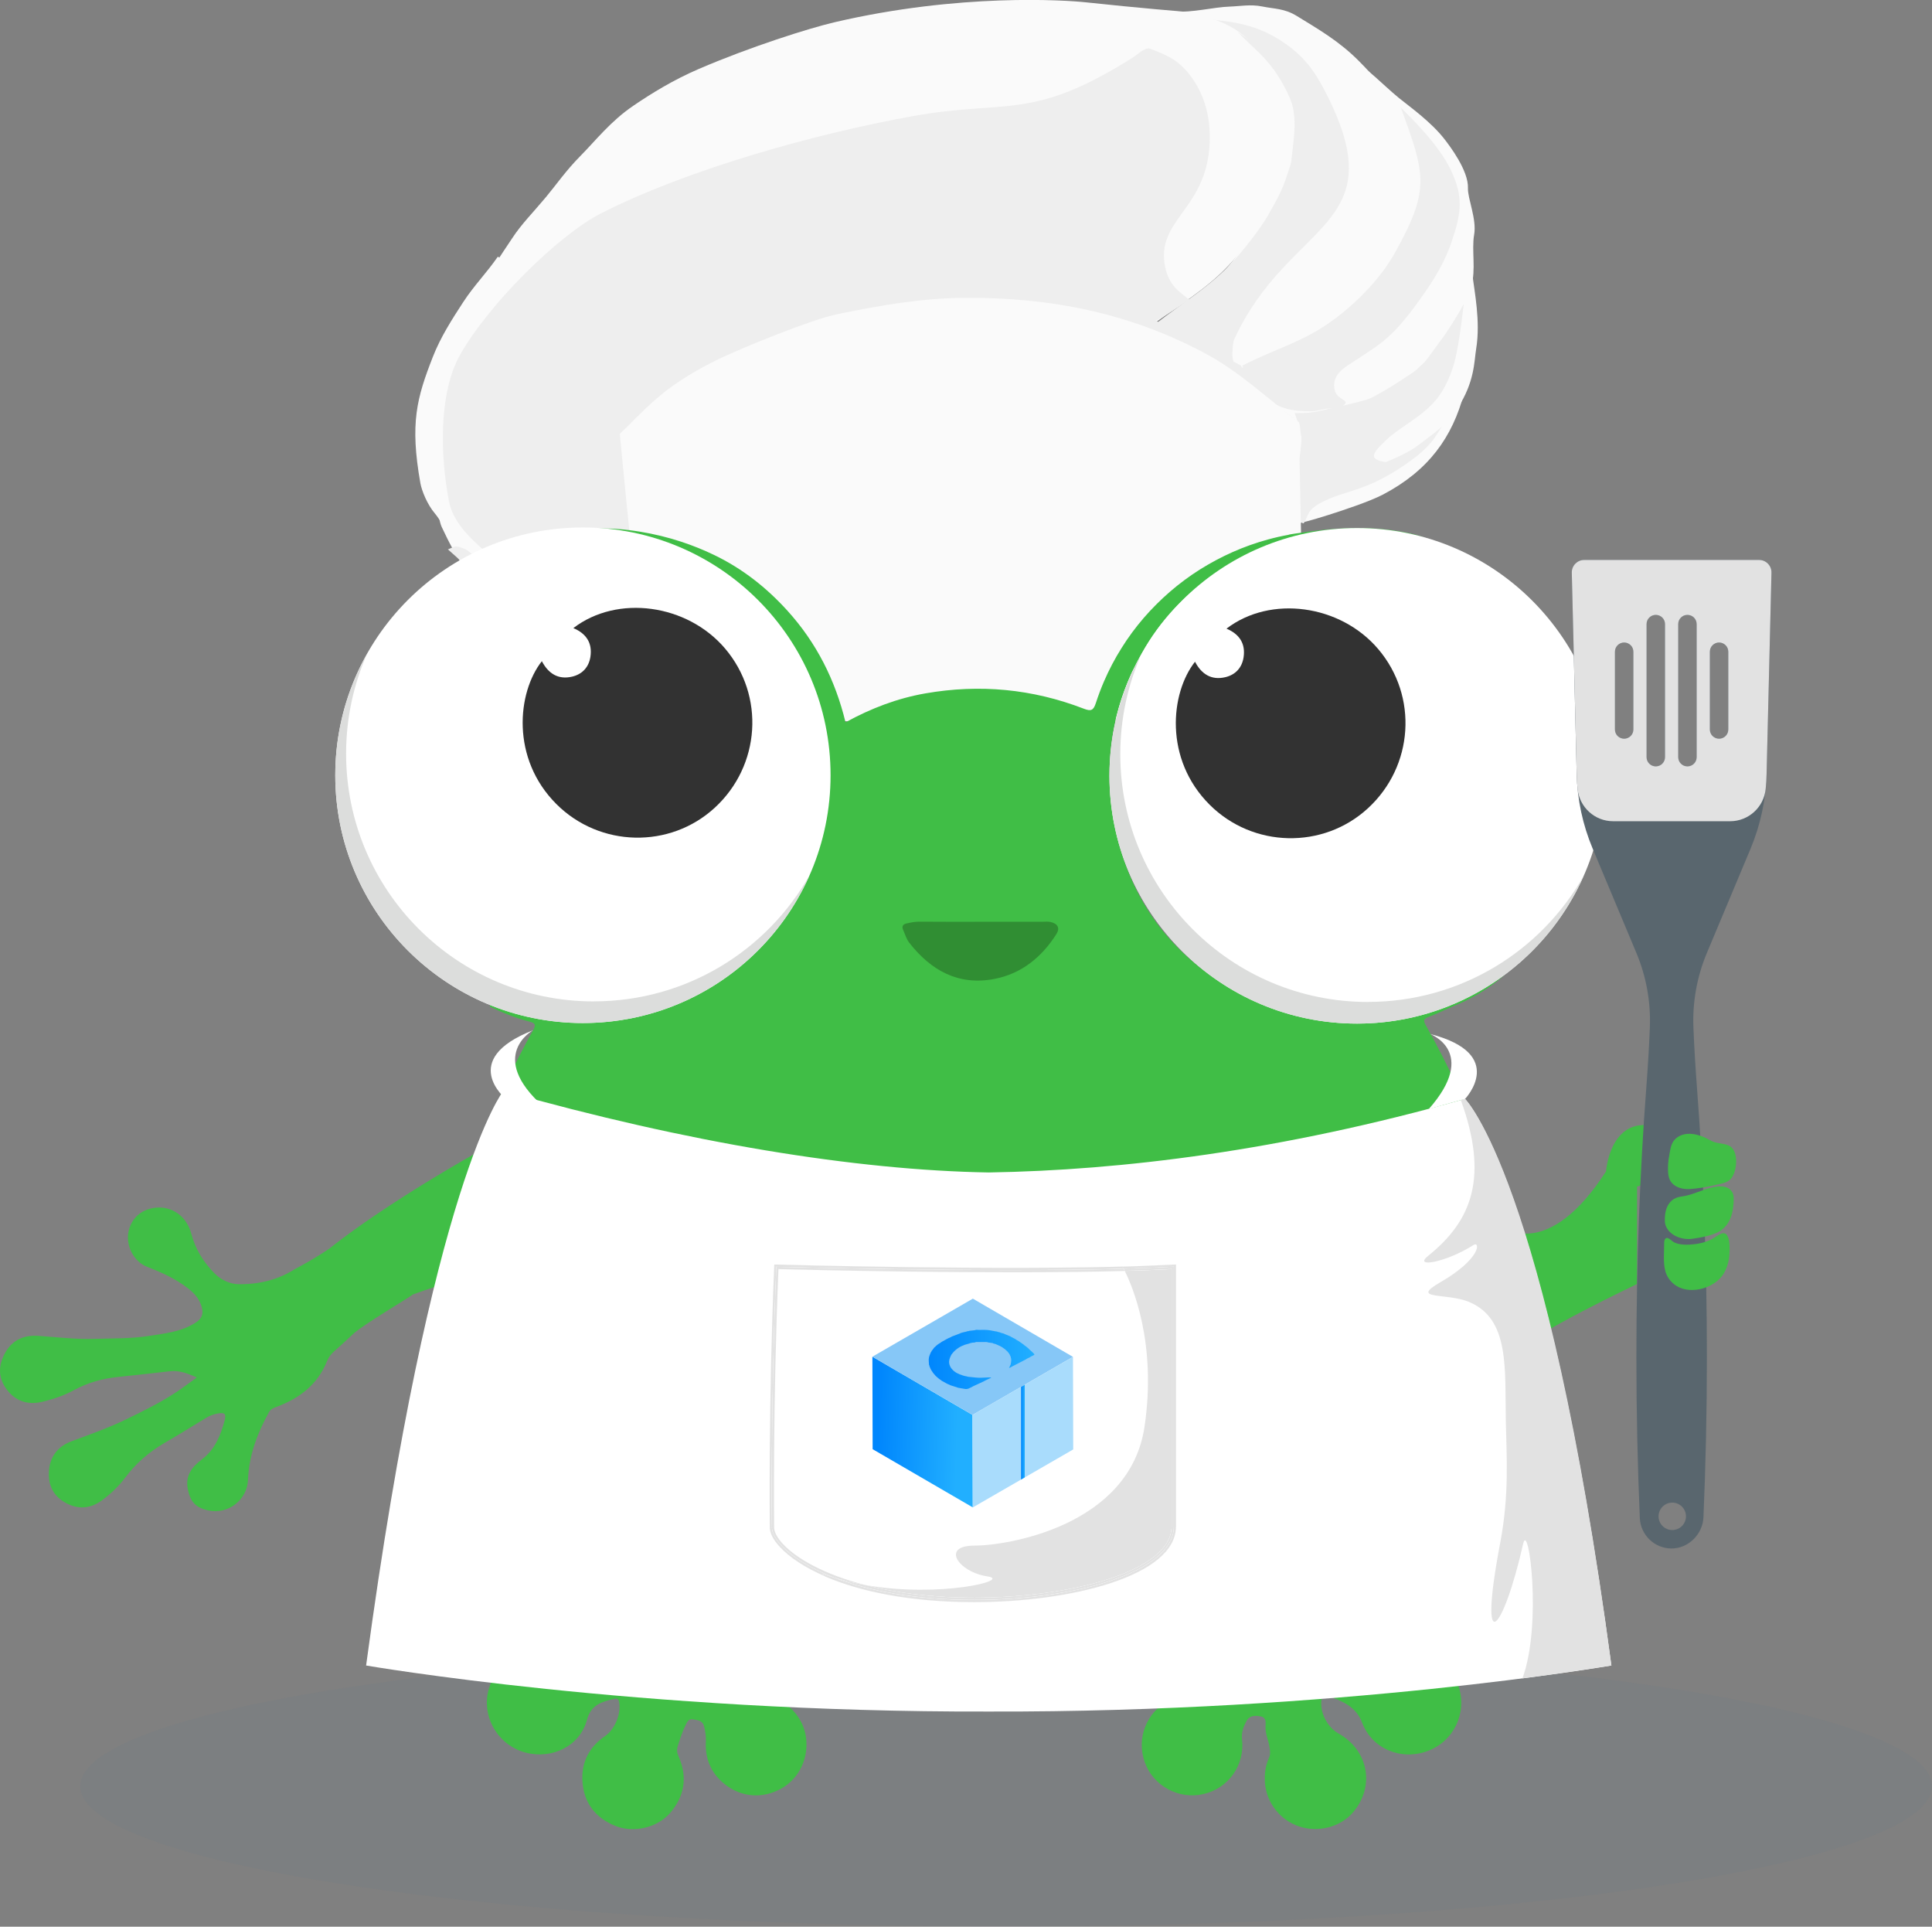
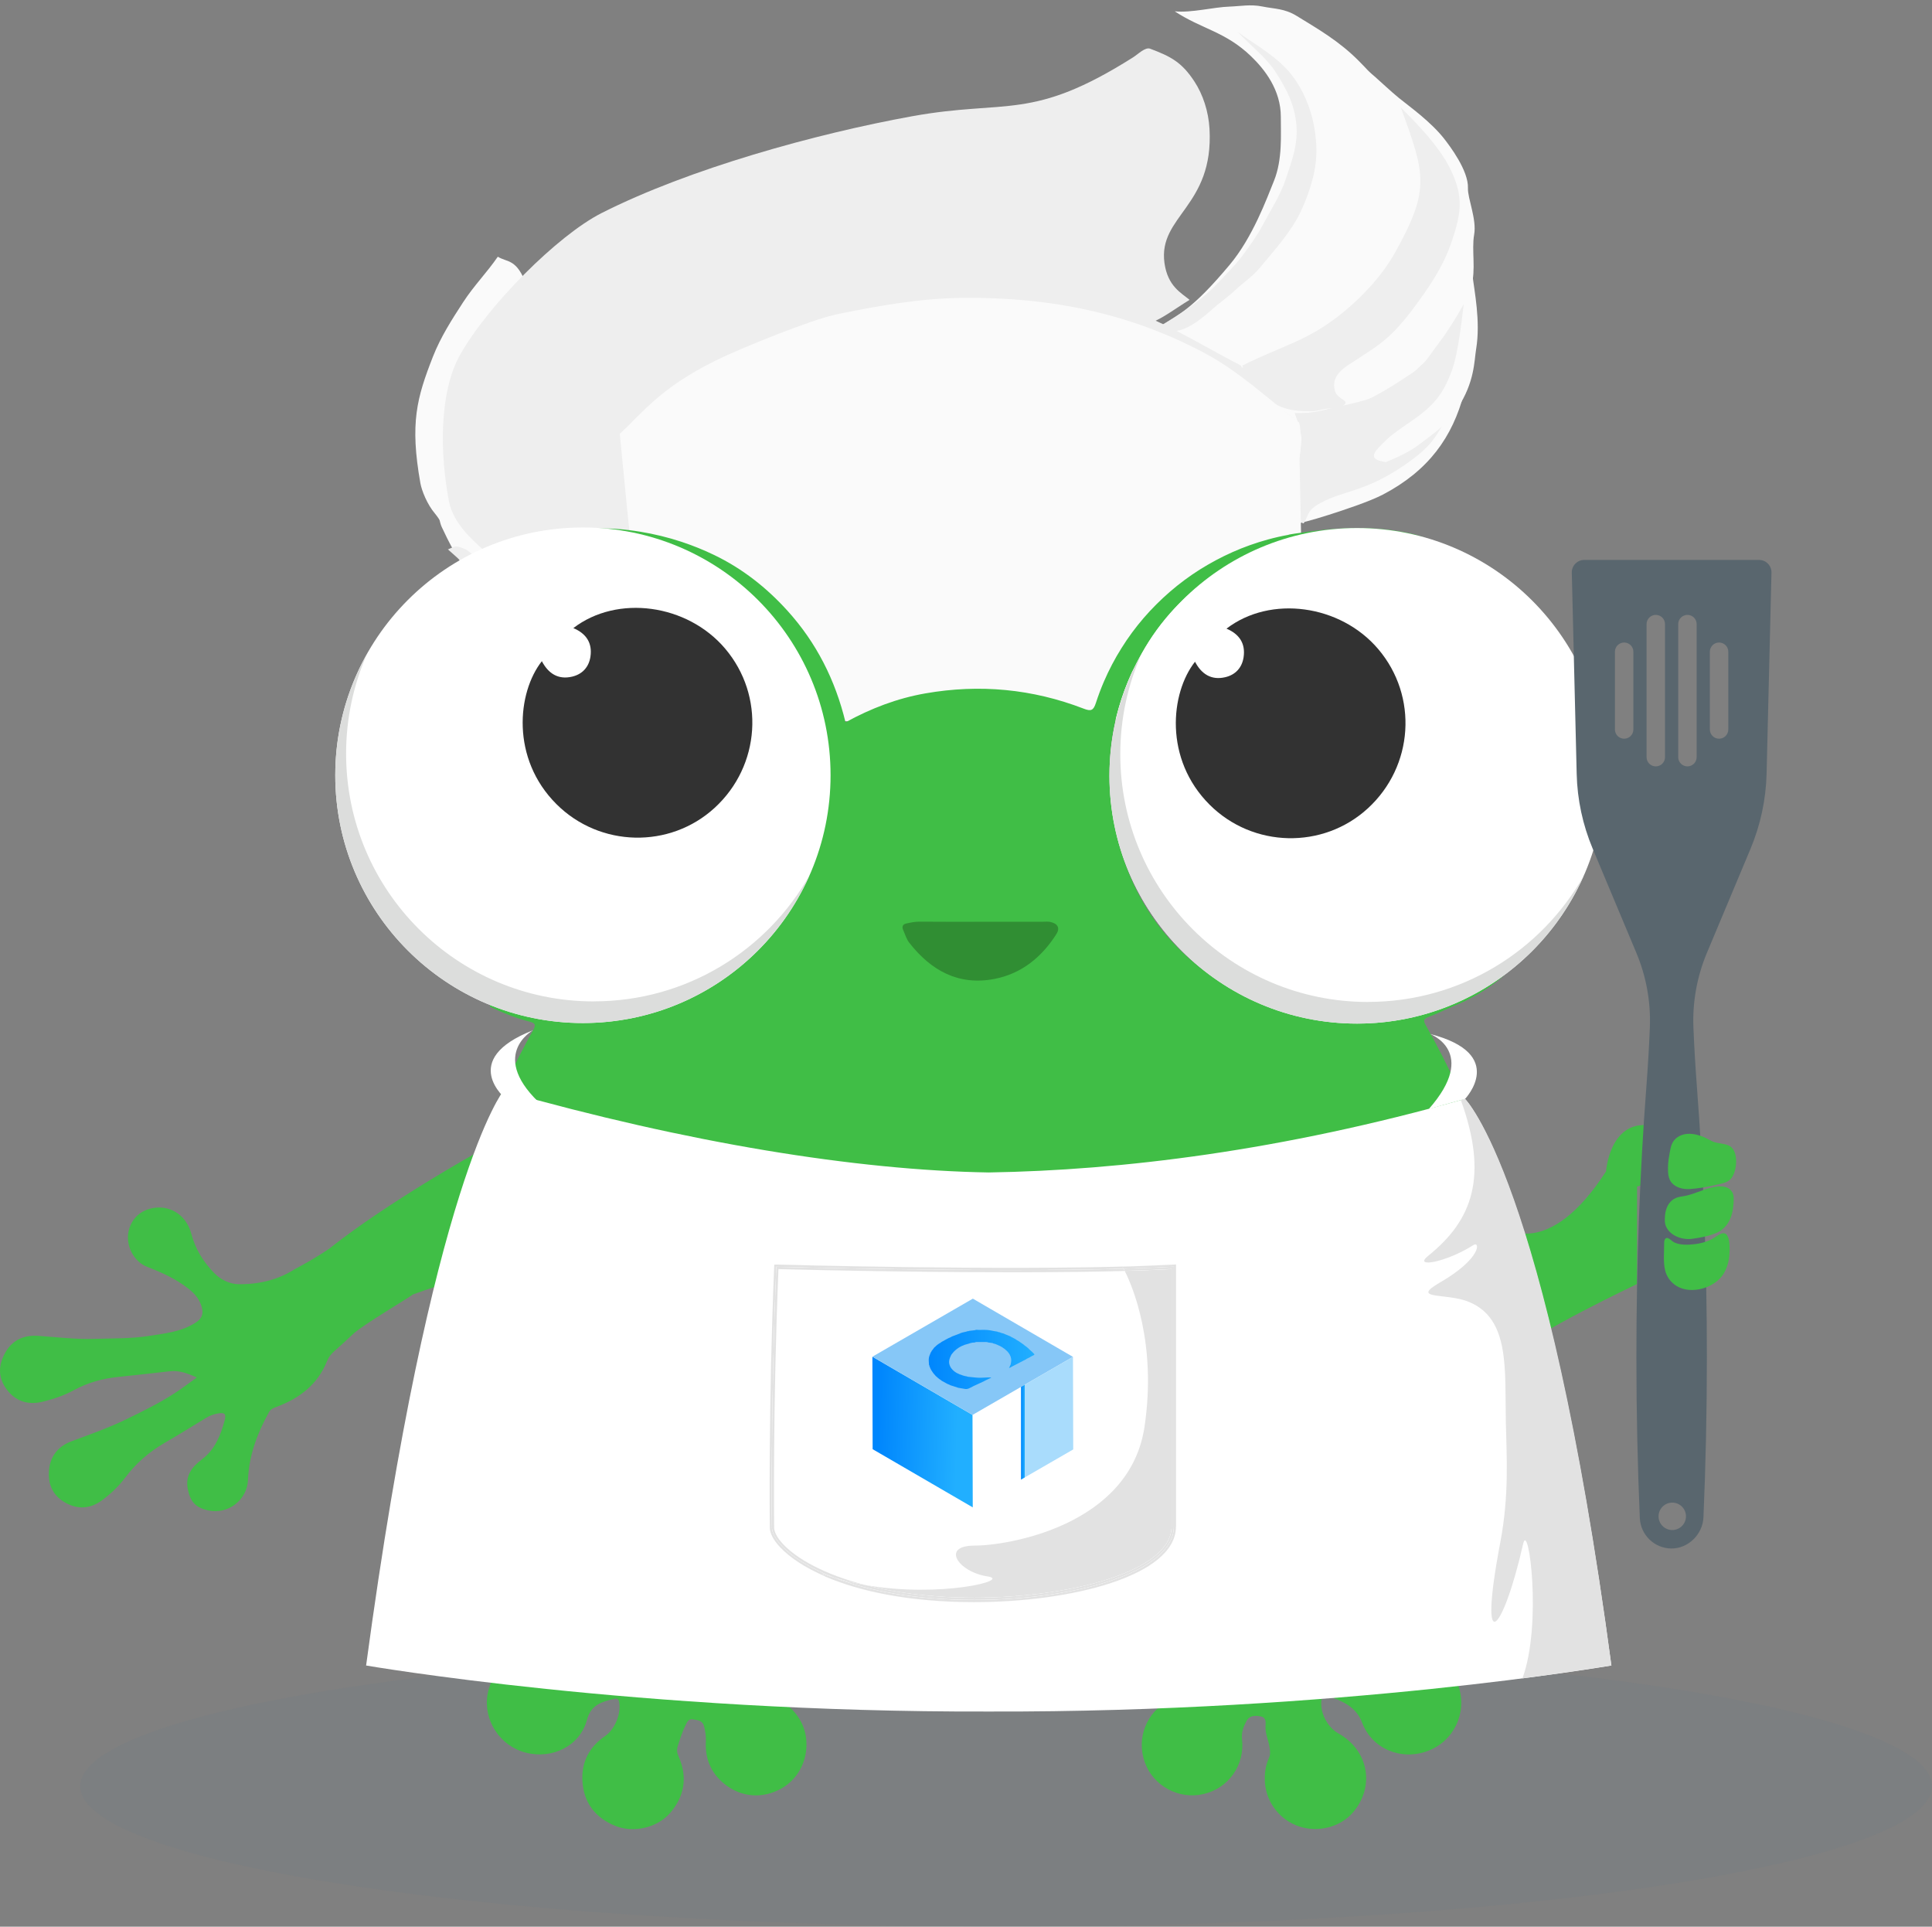
<svg xmlns="http://www.w3.org/2000/svg" width="337" height="336" viewBox="0 0 337 336" fill="none">
  <rect x="0" y="0" width="337" height="336" fill="#808080" stroke="none" />
  <ellipse cx="175.5" cy="311.5" rx="161.5" ry="24.5" fill="#2B77AA" fill-opacity="0.04" />
  <g clip-path="url(#clip0_3447_1677)">
    <path d="M120.179 98.855C122.983 96.199 125.945 94.16 129.047 91.909C130.726 90.696 132.15 89.474 133.811 88.489C133.837 86.695 133.89 85.007 133.231 83.17C131.991 79.724 132.835 77.64 129.205 75.082C125.576 72.532 120.61 71.248 115.503 70.387C107.752 69.068 89.611 64.918 78.652 70.316C77.166 71.046 76.657 73.657 76.63 75.644C76.63 75.732 75.514 88.612 77.061 91.927C79.671 97.509 81.42 100.068 85.894 103.91C90.842 108.156 98.725 110.662 105.027 112.112C107.295 112.631 115.486 110.609 117.692 110.504C118.615 103.769 115.477 103.303 120.179 98.846V98.855Z" fill="#FAFAFA" />
    <g style="mix-blend-mode:multiply">
      <path d="M121.076 97.984C123.844 95.004 127.193 92.463 130.858 90.59C131.64 89.993 132.422 89.403 133.213 88.823C132.73 87.267 132.238 85.931 131.816 85.043C128.327 86.748 119.406 90.01 114.018 91.804C102.997 95.478 96.362 96.446 90.939 97.395C89.445 97.659 88.566 97.237 87.573 97.263C86.298 97.298 85.05 96.841 84.259 96.771C83.073 96.665 81.772 96.041 81.183 95.795C79.504 95.083 79.548 95.197 78.133 95.813C82.343 99.444 81.921 100.015 88.75 102.916C99.139 107.33 102.733 104.174 109.554 106.732C110.881 107.224 111.733 108.007 112.445 108.851C114.748 104.842 118.202 101.079 121.076 97.993V97.984Z" fill="#EEEEEE" />
    </g>
    <path d="M88.917 99.549C94.401 100.912 99.033 101.193 103.893 100.973C110.933 100.648 114.95 99.171 119.292 97.799C119.775 95.25 120.768 92.181 120.698 88.533C120.628 84.752 119.661 83.293 119.898 77.095C119.916 76.515 120.214 75.539 120.311 74.976C120.522 73.763 120.478 73.745 120.267 72.69C112.823 77.095 114.335 76.972 110.626 79.768C109 80.99 107.523 82.449 105.581 83.24C103.639 84.032 101.978 85.271 99.745 84.454C92.723 81.869 95.175 71.178 93.435 56.856C93.312 55.845 92.556 51.871 91.862 49.858C90.209 45.04 88.478 45.805 86.834 44.768C84.883 47.599 82.695 49.77 80.779 52.715C78.863 55.661 76.868 58.755 75.523 62.184C72.702 69.393 71.471 73.772 73.326 84.26C73.563 85.579 74.521 87.97 75.857 89.544C76.718 90.555 77.834 92.691 79.206 93.922C80.366 94.96 81.948 96.516 83.556 97.386C85.164 98.248 87.045 99.109 88.917 99.575V99.549Z" fill="#FAFAFA" />
    <path d="M203.604 70.879C205.555 72.699 207.831 75.653 212.006 79.952C216.919 85.007 218.096 86.599 222.535 92.155C225.207 91.364 225.602 91.751 231.684 89.816C234.136 89.034 238.856 87.495 241.282 86.221C249.227 82.036 253.375 76.198 255.379 68.549C256.179 65.49 253.691 58.263 253.357 55.634C244.437 54.825 242.784 52.689 227.026 58.289C215.082 62.536 210.828 65.956 203.612 70.879H203.604Z" fill="#FAFAFA" />
    <path d="M225.602 81.482C226.279 76.787 226.191 74.589 226.551 73.596C229.118 66.606 229.592 66.343 234.373 60.285C239.585 53.682 236.07 58.808 243.865 47.792C252.892 42.332 252.769 42.191 253.823 42.244C254.192 42.262 254.535 43.097 254.579 43.572C254.623 44.047 254.975 44.618 255.185 45.119C255.976 47.071 256.196 47.704 256.855 48.02C257.145 50.658 258.288 56.003 257.488 60.839C257.137 62.949 257.251 66.641 254.228 71.204C252.083 74.448 248.849 77.447 245.922 79.108C243.69 80.374 239.339 81.605 237.001 81.939C233.257 82.475 231.113 81.886 225.593 81.482H225.602Z" fill="#FAFAFA" />
    <path d="M216.216 65.595C217.235 66.228 217.446 66.729 217.895 67.239C218.334 67.749 219.028 68.426 219.6 68.796C220.03 69.068 221.577 69.226 222.025 69.42C223.326 69.974 224.917 71.099 228.424 71.336C231.025 71.512 233.266 71.117 235.683 70.343C239.128 69.235 242.697 67.266 244.894 65.947C247.513 64.373 250.853 60.408 252.154 57.577C253.463 54.737 255.783 52.9 256.636 49.955C257.488 47.001 256.662 43.625 257.137 40.917C257.612 38.218 255.986 34.596 256.056 32.82C256.179 29.716 252.76 25.32 252.092 24.432C249.675 21.25 245.747 18.507 243.998 17.074C241.106 14.709 238.258 11.544 236.14 10.849C231.095 9.187 237.054 13.724 238.223 15.588C238.627 16.23 240.974 19.254 241.396 21.276C241.818 23.298 243.294 26.551 242.978 29.18C242.152 36.16 240.983 38.93 236.914 45.374C235.086 48.276 232.73 50.887 230.849 53.093C229.171 55.063 218.677 63.556 216.216 65.595Z" fill="#FAFAFA" />
    <g style="mix-blend-mode:multiply">
      <path d="M217.007 64.215C215.284 63.67 210.644 62.29 208.517 61.463C204.166 59.766 204.588 59.793 201.055 57.595C199.209 57.595 191.721 57.92 185.797 57.085C178.441 56.047 174.143 53.981 170.689 53.252C153.129 59.3 143.145 66.932 132.941 70.563C128.45 72.163 124.583 71.996 120.065 72.901C119.995 72.963 114.142 78.396 114.08 78.466C112.507 80.102 111.224 81.078 110.274 82.897C109.334 84.717 109.624 86.608 109.167 88.533C113.227 87.197 113.895 86.836 117.314 84.41C120.276 82.308 122.711 79.671 124.952 77.834C147.952 75.381 152.189 69.894 170.751 60.013C174.038 61.56 177.079 63.881 184.523 64.391C191.308 64.857 196.265 62.931 198.919 62.263C200.027 63.345 202.505 66.369 205.985 68.092C210.239 70.202 212.234 69.481 214.634 69.218C215.557 70.053 217.112 72.092 219.775 72.866C222.456 73.64 222.799 73.754 226.455 73.666C223.177 70.782 222.131 70.712 220.32 69.455C216.91 67.099 217.068 66.395 217.016 64.224L217.007 64.215Z" fill="#EEEEEE" />
    </g>
    <path d="M201.169 57.647C202.777 58.79 204.148 60.303 205.906 61.217C207.998 62.316 209.501 63.476 211.988 63.793C217.639 64.496 221.779 62.703 226.709 59.608C233.705 55.212 242.6 48.513 245.72 40.873C249.209 32.353 247.882 27.307 244.375 20.212C242.512 16.449 239.62 13.249 237.036 10.647C233.591 7.165 229.935 5.081 226.173 2.769C224.046 1.459 222.253 1.556 220.197 1.134C218.14 0.712 216.303 1.09 214.458 1.152C211.68 1.239 207.831 2.268 204.913 1.978C209.633 5.09 213.702 5.477 218.211 9.803C220.601 12.097 223.44 15.702 223.414 20.432C223.396 23.36 223.739 27.791 222.218 31.545C220.97 34.604 218.536 41.356 214.475 46.2C207.857 54.087 205.651 54.843 201.16 57.647H201.169Z" fill="#FAFAFA" />
    <g style="mix-blend-mode:multiply">
-       <path d="M211.47 3.411C213.763 3.772 218.281 3.816 223.255 6.981C227.386 9.609 229.311 12.352 231.297 16.23C243.408 39.941 224.934 38.306 215.319 59.107C214.941 59.916 214.976 61.762 214.968 61.92C214.95 62.377 215.152 62.835 215.126 63.265C215.099 63.696 216.066 63.767 215.679 64.206C215.293 64.646 214.062 64.197 213.342 64.057C213.087 64.004 209.756 63.846 207.919 62.773C205.405 61.314 203.032 57.744 201.608 56.452C206.662 52.487 211.61 49.7 215.943 44.627C219.204 40.811 222.623 36.283 223.994 31.052C225.365 25.821 225.628 20.828 223.22 15.649C220.812 10.471 215.75 7.095 211.47 3.429V3.411Z" fill="#EEEEEE" />
-     </g>
-     <path d="M117.701 74.985C119.529 73.262 118.975 74.062 121.41 72.699C121.858 72.453 122.28 72.127 122.798 71.916C131.684 71.451 135.85 71.081 146.107 65.516C153.12 61.718 158.068 54.781 172.561 53.7C172.667 53.7 181.816 57.639 183.336 57.841C188.135 58.483 195.676 57.656 197.583 57.076C199.165 56.601 200.563 56.971 202.162 55.81C207.225 52.161 212.19 49.269 216.304 43.968C219.468 39.879 224.556 34.235 225.198 28.459C225.866 22.357 226.938 18.102 222.421 12.414C217.595 6.348 216.04 3.965 206.724 2.057C206.68 2.048 198.717 1.407 189.392 0.404C185.788 0.018 167.367 -1.222 145.509 3.895C141.062 4.941 130.858 8.167 121.884 12.027C117.455 13.935 113.676 16.265 110.503 18.419C106.504 21.135 103.999 24.406 101.195 27.246C98.734 29.734 96.986 32.266 95.228 34.376C92.978 37.075 90.956 39.071 89.339 41.55C87.142 44.926 85.402 47.045 84.285 50.843C83.169 54.641 83.662 58.421 84.092 62.527C84.444 65.885 87.124 74.123 88.952 77.288C91.756 82.124 94.481 84.612 99.947 85.297C101.705 85.517 103.41 84.999 105.08 84.418C110.09 82.686 114.748 77.745 117.692 74.967L117.701 74.985Z" fill="#FAFAFA" />
+       </g>
    <path d="M227.738 74.739C227.738 74.739 227.747 74.677 227.755 74.651C227.755 74.651 227.808 74.448 227.808 74.44C227.808 74.413 227.808 74.343 227.834 74.352C227.887 74.369 227.799 74.378 227.755 74.651C227.755 74.677 227.755 74.748 227.729 74.739H227.738Z" fill="#7A7A7A" />
    <g style="mix-blend-mode:multiply">
      <path d="M215.82 5.521C219.494 8.203 223.519 10.207 226.103 14.172C228.353 17.61 229.425 21.425 229.61 25.575C229.777 29.426 228.546 33.259 226.982 36.697C225.286 40.407 222.245 43.66 219.845 46.596C218.562 48.17 216.752 49.383 215.697 50.386C214.308 51.713 212.392 53.076 211.513 53.876C205.739 59.133 204.271 57.507 200.826 57.841C203.533 56.065 208.648 53.436 212.7 49.093C213.834 47.871 215.627 46.078 216.857 44.407C217.885 43.001 219.309 41.049 220.188 39.378C221.559 36.785 223.378 33.971 224.266 31.264C225.374 27.914 226.437 25.224 226.121 21.698C225.795 18.173 224.433 15.526 222.412 12.423C220.838 10.023 217.877 7.693 215.829 5.512L215.82 5.521Z" fill="#EEEEEE" />
    </g>
    <g style="mix-blend-mode:multiply">
      <path d="M132.176 41.462C130.497 42.121 124.908 45.919 124.319 47.326C123.554 49.137 123.809 50.28 124.714 51.924C125.453 53.252 126.753 53.753 128.159 54.456C129.258 55.01 130.972 54.483 132.071 55.327C134.101 56.883 134.953 57.85 133.828 60.646C133.072 62.501 131.455 64.707 129.698 66.255C124.117 71.196 122.596 70.721 118.747 71.75C123.457 71.961 127.263 72.875 132.071 71.574C139.805 69.472 151.705 61.56 157.066 58.905C161.601 56.663 166.312 54.913 170.988 53.005C166.119 50.421 151.512 41.189 138.39 41.225C134.285 41.233 135.744 40.055 132.176 41.462Z" fill="#EEEEEE" />
    </g>
    <g style="mix-blend-mode:multiply">
      <path d="M170.962 53.032C160.389 46.174 152.813 43.08 140.666 41.014C138.961 40.724 138.188 40.978 136.966 41.277C135.393 41.655 132.783 40.143 132.176 41.471C131.658 42.587 134.215 47.256 137.582 48.355C147.047 51.441 151.846 49.269 160.028 52.689C160.793 53.005 160.512 53.401 160.855 53.841C161.197 54.28 161.092 54.685 161.215 55.089C161.487 55.986 160.705 57.366 160.564 57.727C163.289 56.364 168.765 54.14 170.953 53.041L170.962 53.032Z" fill="#EEEEEE" />
    </g>
    <g style="mix-blend-mode:multiply">
      <path d="M100.439 54.983C100.097 53.937 100.141 53.032 99.244 52.469C98.348 51.906 97.952 52.39 97.451 53.287C97.117 53.885 96.809 54.737 96.73 55.608C96.651 56.478 96.493 57.454 96.581 58.483C96.941 62.395 97.513 64.681 99.191 68.356C99.85 69.798 100.993 71.152 101.793 72.259C102.593 73.367 104.078 74.29 104.957 74.677C106.398 75.31 108.051 76.471 108.868 77.051C111.294 78.765 110.916 79.565 113.921 78.422C114.704 78.123 116.128 76.303 117.156 75.398C117.771 74.853 119.292 73.49 120.074 72.875C118.035 71.987 115.899 71.591 113.842 70.642C111.786 69.692 109.764 68.804 107.91 67.345C102.215 62.835 101.837 59.221 100.431 54.992L100.439 54.983Z" fill="#EEEEEE" />
    </g>
    <g style="mix-blend-mode:multiply">
      <path d="M109.132 82.915C107.049 83.75 105.432 84.928 103.129 85.368C101.204 85.737 99.235 86.019 97.179 85.394C91.993 83.829 90.464 81.245 88.434 76.585C88.056 75.723 86.922 71.706 86.843 71.477C85.569 67.644 86.325 67.072 86.316 64.743C86.316 63.978 86.483 63.327 85.938 62.703C85.393 62.079 85.041 61.903 84.18 62.465C83.723 62.764 83.09 63.178 82.668 63.898C82.396 64.364 81.746 64.69 81.535 65.543C80.708 68.901 79.627 72.154 79.803 75.855C79.953 78.915 80.568 82.379 81.561 85.385C84.092 93.034 86.342 96.27 93.874 99.927C94.85 100.402 96.581 100.288 97.97 100.367C98.954 100.428 100.598 100.437 101.775 100.384C106.003 100.182 105.572 100.446 110.046 98.907C109.975 91.874 109.22 85.887 109.132 82.915Z" fill="#EEEEEE" />
    </g>
    <g style="mix-blend-mode:multiply">
      <path d="M108.956 82.95C106.926 83.909 104.527 85.201 102.338 85.394C96.397 85.922 91.967 83.003 88.953 77.939C87.133 74.888 86.949 71.732 85.894 68.479C86.14 72.268 85.665 76.04 86.87 79.715C89.084 86.493 93.707 91.179 100.818 92.727C103.779 93.368 106.812 92.34 109.765 91.909C109.782 90.063 109.211 83.917 108.956 82.95Z" fill="#EEEEEE" />
    </g>
    <g style="mix-blend-mode:multiply">
      <path d="M159.193 20.256C142.266 23.316 120.135 29.452 104.922 37.163C97.249 41.057 85.05 53.295 80.216 61.947C76.534 68.549 76.745 79.354 78.326 87.478C79.205 91.988 83.74 95.171 85.103 96.665C87.748 99.567 93.707 101.448 102.777 100.991C105.722 100.841 110.054 98.889 110.054 98.889C110.054 98.889 110.054 94.784 110.23 90.608C110.309 88.612 109.325 85.359 109.167 83.161C110.072 81.965 120.162 72.804 120.232 72.743C132.176 71.978 132.185 72.365 145.579 65.059C152.364 61.358 159.624 55.326 171.357 54.482C175.154 54.21 177.764 55.995 181.218 56.408C184.285 56.777 187.23 57.445 190.227 57.533C200.703 57.841 201.811 55.792 207.497 52.293C206.056 51.08 203.691 49.946 203.12 45.875C201.978 37.629 211.733 36.055 210.977 22.48C210.802 19.403 209.817 16.476 208.367 14.251C206.161 10.858 204.227 9.847 200.615 8.493C199.763 8.176 198.523 9.442 197.653 9.996C179.926 21.206 175.655 17.284 159.202 20.256H159.193Z" fill="#EEEEEE" />
    </g>
    <g style="mix-blend-mode:multiply">
      <path d="M244.314 18.718C245.861 20.309 250.897 25.074 253.05 29.602C255.3 34.34 254.922 37.075 253.235 42.086C251.679 46.711 249.104 50.324 246.52 53.797C242.266 59.502 239.981 60.434 236.255 62.966C234.971 63.837 231.974 65.261 232.88 68.233C233.284 69.569 235.068 69.754 234.655 70.378C234.101 71.204 232.677 71.222 231.588 71.257C231.078 71.275 229.636 71.714 228.907 71.723C225.356 71.758 222.649 71.354 219.283 68.198C218.738 67.688 217.227 66.721 216.866 66.211C216.33 65.437 217.253 64.435 216.682 63.775C222.931 60.557 228.204 59.45 234.005 54.72C237.177 52.135 240.957 48.346 243.356 44.02C249.482 32.995 248.638 30.463 244.323 18.7L244.314 18.718Z" fill="#EEEEEE" />
    </g>
    <g style="mix-blend-mode:multiply">
      <path d="M248.418 26.472C248.313 26.929 248.462 28.151 248.462 29.4C248.462 32.565 251.486 38.218 237.749 51.458C230.05 58.878 222.693 61.489 216.444 64.224C216.717 64.32 216.541 64.76 216.875 65.49C217.183 66.175 217.543 66.105 217.402 66.395C220.426 65.595 224.407 64.953 229.197 62.219C229.294 62.166 235.481 58.922 237.555 57.234C242.776 52.97 245.562 50.113 248.489 43.792C253.059 33.927 249.992 31.888 248.427 26.463L248.418 26.472Z" fill="#EEEEEE" />
    </g>
    <g style="mix-blend-mode:multiply">
      <path d="M248.163 63.494C245.746 65.279 246.01 68.145 234.496 70.686C229.645 71.758 228.845 72.154 225.866 72.066C227.887 77.341 227.263 80.673 226.666 87.865C228.089 86.141 228.415 86.326 230.084 83.1C230.515 82.273 230.84 81.306 231.165 80.532C231.605 79.469 231.614 78.466 232.203 77.534C234.716 73.525 244.032 76.18 250.633 66.712C252.487 64.057 253.041 57.718 253.489 56.337C252.487 58.061 251.301 61.173 248.172 63.485L248.163 63.494Z" fill="#EEEEEE" />
    </g>
    <g style="mix-blend-mode:multiply">
      <path d="M246.414 73.288C249.965 70.8 251.652 68.892 253.199 64.769C254.518 61.234 255.124 54.219 255.335 53.014C254.113 55.23 252.461 57.876 250.967 59.837C249.2 62.158 248.523 63.617 246.115 65.191C243.241 67.081 238.794 70.079 235.525 70.756C231.552 71.574 229.83 72.048 225.857 72.075C226.929 75.204 227.518 74.844 226.455 81.069C226.332 81.79 225.725 87.153 225.91 90.238C225.918 90.414 226.173 90.441 226.305 90.52C226.806 90.828 227.29 91.452 227.421 91.232C228.485 89.544 227.764 88.761 231.86 86.986C235.331 85.482 239.339 85.271 246.115 80.313C249.464 77.868 250.255 76.374 251.503 74.387C250.51 75.354 248.418 76.831 247.495 77.552C245.834 78.853 243.32 79.943 241.73 80.585C238.065 80.084 240.016 78.501 241.818 76.717C242.863 75.679 244.955 74.308 246.414 73.288Z" fill="#EEEEEE" />
    </g>
    <g style="mix-blend-mode:multiply">
      <path d="M115.75 115.242C115.75 115.436 115.75 115.629 115.759 115.814C117.147 116.359 118.8 116.877 120.645 117.37C119.063 116.552 117.429 115.849 115.75 115.242Z" fill="#EEEEEE" />
    </g>
    <g style="mix-blend-mode:multiply">
      <path d="M222.008 115.814C222.008 115.726 222.008 115.629 221.999 115.541C220.373 116.095 218.791 116.755 217.253 117.511C218.976 116.904 220.663 116.289 222.008 115.814Z" fill="#EEEEEE" />
    </g>
    <g style="mix-blend-mode:multiply">
      <path d="M118.905 115.084C120.839 115.726 122.737 116.491 124.574 117.379C125.523 117.836 126.428 118.337 127.325 118.856C148.647 122.865 185.49 124.052 209.492 119.77C211.25 118.671 213.078 117.695 214.968 116.86C216.963 115.972 219.028 115.242 221.129 114.662C221.401 114.583 221.683 114.521 221.955 114.451C221.568 104.094 220.461 80.058 220.303 69.437C220.303 69.191 218.132 66.668 217.297 65.384C216.471 64.127 216.559 63.793 216.436 63.731C208.069 59.45 200.862 54.465 191.466 52.531C171.12 48.346 154.377 50.658 135.859 57.507C127.835 60.478 120.654 65.411 113.465 70.061C113.597 80.884 115.434 101.299 115.724 114.152C116.796 114.425 117.85 114.724 118.905 115.075V115.084Z" fill="#EEEEEE" />
    </g>
    <path d="M111.593 113.299C111.593 113.299 111.637 113.299 111.654 113.308C114.115 113.712 116.541 114.301 118.905 115.084C120.839 115.726 122.737 116.491 124.574 117.379C128.371 119.207 131.719 121.59 134.725 124.421C144.41 125.783 156.46 126.592 169.52 126.592C182.581 126.592 193.707 125.845 203.191 124.579C203.481 124.315 203.744 124.043 204.043 123.788C205.678 122.372 207.418 121.089 209.237 119.928C211.065 118.768 212.981 117.739 214.968 116.869C216.963 115.981 219.028 115.251 221.129 114.671C222.315 114.345 223.519 114.073 224.723 113.853C224.723 113.783 226.701 113.519 226.885 113.493C227.035 113.466 227.184 113.449 227.334 113.431C227.237 106.732 226.868 89.236 226.674 79.82C226.894 78.668 227.008 73.71 226.481 73.587C221.155 69.551 216.304 64.909 210.362 61.709C197.32 54.685 183.468 51.836 168.255 51.941C160.74 51.994 153.612 53.243 146.036 54.79C141.791 55.652 129.337 60.637 124.723 62.931C115.108 67.714 112.278 71.811 108.112 75.653C108.121 75.767 110.468 100.305 111.127 104.885C111.32 108.218 111.487 111.224 111.575 113.299H111.593Z" fill="#FAFAFA" />
    <path d="M264.747 224.699C264.668 223.829 264.405 222.967 264.624 222.08C263.139 215.82 261.821 209.516 259.729 203.415C259.641 203.142 259.641 202.843 259.606 202.553C259.43 202.21 259.21 201.876 259.079 201.516C256.24 193.621 252.786 185.998 248.646 178.701C248.154 177.831 248.532 177.602 249.217 177.338C249.455 177.242 249.692 177.145 249.921 177.057L250.167 176.951C250.782 176.696 251.397 176.433 251.995 176.143L254.517 175.026C254.658 174.973 254.763 174.938 254.798 174.929C254.948 174.868 255.088 174.78 255.229 174.718L255.677 174.525L255.598 174.543C256.653 174.033 257.69 173.479 258.674 172.846C260.081 171.949 261.425 170.947 262.664 169.821C262.207 170.243 261.513 170.569 260.977 170.903C260.362 171.281 259.729 171.65 259.096 172.002C257.848 172.696 256.574 173.303 255.273 173.892C255.124 173.962 254.983 174.041 254.842 174.112C254.728 174.164 254.614 174.226 254.5 174.27C254.016 174.472 253.524 174.666 253.041 174.868C249.587 176.274 246.106 177.312 242.389 177.778C234.092 178.815 225.997 177.998 218.395 174.34C205.062 167.922 196.827 157.46 194.225 142.839C192.661 134.039 193.672 125.458 197.433 117.273C197.592 116.921 197.829 116.614 198.022 116.28C200.817 110.099 205.132 105.149 210.502 101.105C216.496 96.586 223.238 93.852 230.717 92.999C230.717 92.999 240.218 91.478 248.558 93.729C248.022 93.588 247.495 93.395 246.95 93.254C245.456 92.876 243.927 92.603 242.397 92.41C239.453 92.041 236.482 91.997 233.521 92.181C232.053 92.269 230.585 92.419 229.126 92.603C228.379 92.691 227.641 92.797 226.902 92.911C226.718 92.938 224.74 93.201 224.74 93.272C223.528 93.491 222.332 93.764 221.146 94.089C219.036 94.669 216.98 95.399 214.985 96.287C213.007 97.166 211.091 98.195 209.254 99.347C207.426 100.507 205.695 101.791 204.06 103.206C202.425 104.622 200.896 106.151 199.481 107.787C198.066 109.431 196.774 111.18 195.623 113.027C194.454 114.882 193.434 116.833 192.564 118.847C192.037 120.069 191.571 121.317 191.158 122.583C190.727 123.92 190.297 124.078 189.031 123.586C180.084 120.139 170.882 119.269 161.416 120.922C156.495 121.783 151.916 123.533 147.486 125.968C145.693 118.583 142.406 112.077 137.361 106.512C133.714 102.485 129.53 99.18 124.591 96.797C122.754 95.909 120.856 95.144 118.922 94.502C116.558 93.72 114.132 93.131 111.671 92.727C110.335 92.507 108.999 92.348 107.655 92.243C106.328 92.137 104.974 92.19 103.656 92.085C107.567 92.427 111.337 93.131 115.064 94.406C119.854 96.041 124.336 98.52 128.186 101.817C139.743 111.699 144.726 124.289 143.338 139.375C142.239 151.288 136.737 160.88 127.526 168.406C126.85 168.96 126.085 169.408 125.356 169.909C121.163 173.127 116.391 175.14 111.293 176.345C102.575 178.393 93.97 177.963 85.542 174.859C85.516 175.096 85.48 175.325 85.454 175.562C87.66 176.626 89.927 177.541 92.3 178.147C93.355 178.411 93.531 178.701 92.977 179.686C90.077 184.864 87.537 190.227 85.305 195.722C84.382 197.99 83.494 200.267 82.589 202.544C82.299 204.874 81.473 207.072 80.84 209.314C79.838 212.883 78.801 216.435 78.168 220.093C78.036 220.84 77.509 221.376 77.28 222.062C77.975 222.748 77.57 223.557 77.474 224.286C76.911 228.216 76.525 232.164 76.744 236.138C77.034 241.281 77.729 246.354 79.671 251.18C79.926 251.145 80.119 251.207 80.277 251.321C80.444 251.435 80.576 251.602 80.743 251.769C85.375 256.605 90.385 261.018 95.693 265.115C97.996 266.891 100.378 268.553 102.812 270.135C105.247 271.718 107.725 273.221 110.23 274.689C110.933 275.103 111.636 275.604 112.515 275.63C113.051 269.476 114.238 263.445 116.145 257.572C119.098 248.472 123.615 240.235 129.838 232.937C134.892 227.012 140.798 222.132 147.644 218.449C154.122 214.967 161.003 212.716 168.368 211.995C185.639 210.307 200.501 215.714 213.236 227.258C224.231 237.228 230.822 249.765 234.303 264.06C235.111 267.392 235.516 270.786 236.096 274.144C239.919 272.588 243.241 270.188 246.59 267.849C250.808 264.895 254.913 261.766 258.657 258.205C258.815 258.055 259.096 258.02 259.316 257.932C260.88 255.602 261.926 253.018 262.849 250.389C265.811 242.002 265.556 233.359 264.765 224.691L264.747 224.699Z" fill="#40BE46" />
    <path d="M80.734 251.769C80.576 251.602 80.436 251.435 80.269 251.321C80.102 251.207 79.917 251.136 79.662 251.18C83.257 260.807 89.374 268.421 97.925 274.1C102.162 276.914 106.486 279.586 111.197 281.969C108.534 283.639 106.02 285.222 103.498 286.796C103.603 287.613 104.35 287.684 104.895 287.912C111.777 290.699 118.887 292.73 126.182 294.075C127.421 294.304 128.81 295.095 130.093 294.058C129.328 292.537 128.687 290.972 128.326 289.301C128.071 289.161 127.825 288.985 127.553 288.888C123.062 287.341 118.685 285.521 114.369 283.525C113.649 283.191 112.946 282.91 112.919 281.907C112.875 279.903 112.744 277.907 112.656 275.903C112.603 275.815 112.55 275.718 112.497 275.63C111.619 275.604 110.915 275.103 110.212 274.689C107.707 273.221 105.229 271.718 102.794 270.135C100.36 268.553 97.978 266.9 95.675 265.115C90.367 261.027 85.366 256.605 80.726 251.769H80.734Z" fill="#40BE46" />
    <path d="M130.102 294.049C131.112 294.955 132.308 295.377 133.644 295.649C137.212 296.379 140.059 299.403 140.569 302.823C141.123 306.516 139.462 310.085 136.368 311.861C133.081 313.743 129.284 313.488 126.322 311.079C124.002 309.188 122.956 306.665 123.123 303.685C123.176 302.779 123.027 301.944 122.816 301.082C122.552 300.001 121.691 299.992 120.891 299.852C120.038 299.702 119.836 300.37 119.546 300.942C118.975 302.085 118.606 303.307 118.219 304.52C118.008 305.179 118.096 305.716 118.377 306.34C119.959 309.927 119.414 313.25 116.874 316.187C114.668 318.727 110.564 319.695 107.409 318.455C103.761 317.022 101.731 314.261 101.582 310.375C101.459 307.184 102.865 304.581 105.545 302.762C107.242 301.601 108.367 298.884 107.998 296.845C107.883 296.229 107.576 296.141 107.075 296.273C104.974 296.792 103.102 297.258 102.381 299.939C101.169 304.458 96.379 306.841 91.729 305.654C87.203 304.502 84.259 300.001 85.05 295.456C85.841 290.928 90.042 287.64 94.603 288.088C95.799 288.202 96.976 288.282 98.084 287.912C99.85 287.323 101.801 287.675 103.498 286.796C103.603 287.613 104.35 287.684 104.895 287.912C111.777 290.699 118.887 292.73 126.182 294.075C127.421 294.304 128.81 295.095 130.093 294.058L130.102 294.049Z" fill="#40BE46" />
    <path d="M238.407 287.965C240.007 289.003 241.51 289.134 243.47 288.457C247.996 286.892 252.936 289.618 254.43 294.119C255.959 298.735 253.568 303.694 248.998 305.373C244.358 307.078 239.313 304.986 237.59 300.405C236.5 297.522 234.039 296.678 231.605 295.702C230.875 295.412 230.568 295.913 230.489 296.634C230.26 298.735 231.552 301.223 233.459 302.296C238.715 305.232 239.884 311.527 236.008 316.064C233.811 318.631 229.961 319.633 226.595 318.516C223.291 317.417 220.935 314.393 220.654 310.999C220.531 309.443 220.707 307.966 221.348 306.56C221.656 305.883 221.533 305.25 221.419 304.555C221.216 303.351 220.645 302.225 220.751 300.959C220.812 300.256 220.812 299.5 219.907 299.333C218.966 299.157 217.973 299.131 217.437 300.115C216.901 301.1 216.506 302.12 216.646 303.333C217.165 307.817 214.282 311.87 209.923 312.872C205.634 313.866 201.204 311.483 199.71 307.395C198.163 303.148 199.947 298.629 203.937 296.493C205.599 295.605 207.356 295.341 209.184 295.333C211.426 295.271 213.649 294.981 215.873 294.787C221.84 294.278 227.623 292.95 233.196 290.814C235.033 290.11 237.028 289.574 238.407 287.965Z" fill="#40BE46" />
    <path d="M236.632 279.569C235.164 280.703 233.459 281.406 231.851 282.294C231.42 282.532 230.761 282.567 230.735 283.279C230.119 283.165 229.592 283.411 229.056 283.657C227.588 284.334 226.112 284.993 224.635 285.644C220.241 287.578 215.653 289.003 211.135 290.62C207.242 291.561 203.375 292.607 199.455 293.425C192.898 294.796 186.263 295.623 179.557 296.001C175.584 296.229 171.62 296.317 167.657 296.177C155.932 295.763 144.384 294.128 133.143 290.655C131.552 290.163 129.944 289.75 128.344 289.293C128.089 289.152 127.843 288.976 127.571 288.879C123.079 287.332 118.703 285.512 114.387 283.516C113.666 283.182 112.963 282.901 112.937 281.899C112.893 279.894 112.761 277.899 112.673 275.894C116.163 277.547 119.59 279.358 123.167 280.809C131.78 284.308 140.64 286.98 149.815 288.686C157.233 290.066 164.704 290.62 172.201 290.866C175.742 290.981 179.32 290.629 182.879 290.383C187.071 290.093 191.211 289.548 195.342 288.853C201.564 287.816 207.673 286.268 213.64 284.264C220.601 281.934 227.404 279.165 233.828 275.56C234.496 275.182 235.138 274.663 235.99 274.725C236.632 276.281 236.693 277.907 236.658 279.551L236.632 279.569Z" fill="#40BE46" />
    <path d="M211.126 290.62C215.644 289.002 220.232 287.578 224.626 285.644C226.103 284.993 227.579 284.334 229.047 283.657C229.592 283.402 230.11 283.156 230.726 283.279C233.283 284.844 235.841 286.4 238.398 287.965C237.027 289.574 235.023 290.11 233.187 290.814C227.614 292.95 221.831 294.269 215.864 294.787C213.631 294.981 211.416 295.271 209.175 295.333C209.562 293.653 210.836 292.343 211.118 290.629L211.126 290.62Z" fill="#40BE46" />
    <path d="M236.632 279.569C236.667 277.925 236.605 276.29 235.964 274.742C235.999 274.549 236.034 274.347 236.069 274.153C239.892 272.597 243.215 270.197 246.563 267.858C250.782 264.904 254.886 261.774 258.63 258.214C258.789 258.064 259.07 258.029 259.29 257.941C256.486 263.146 252.61 267.48 248.216 271.357C244.647 274.505 240.886 277.397 236.623 279.578L236.632 279.569Z" fill="#40BE46" />
    <path d="M236.069 274.144C236.034 274.338 235.999 274.54 235.964 274.733C235.111 274.672 234.47 275.191 233.802 275.569C227.377 279.173 220.575 281.934 213.614 284.272C207.646 286.268 201.538 287.824 195.315 288.862C191.185 289.548 187.045 290.101 182.853 290.392C179.293 290.638 175.725 290.989 172.174 290.875C164.677 290.629 157.207 290.075 149.789 288.695C140.613 286.989 131.754 284.325 123.141 280.817C119.573 279.367 116.145 277.556 112.647 275.903C112.594 275.815 112.542 275.718 112.489 275.63C113.025 269.476 114.211 263.445 116.119 257.572C119.072 248.472 123.589 240.235 129.812 232.937C134.865 227.012 140.771 222.132 147.618 218.449C154.095 214.967 160.977 212.716 168.342 211.995C185.612 210.307 200.474 215.714 213.21 227.258C224.204 237.228 230.796 249.765 234.277 264.06C235.085 267.392 235.489 270.786 236.069 274.144Z" fill="#C3E0B6" />
    <path d="M171.278 160.74C174.855 160.74 178.432 160.74 182.009 160.74C182.404 160.74 182.809 160.696 183.178 160.775C184.496 161.047 184.953 161.83 184.25 162.929C181.701 166.92 178.212 169.786 173.51 170.709C167.2 171.949 162.392 169.25 158.604 164.406C158.103 163.773 157.875 162.929 157.532 162.164C157.277 161.592 157.479 161.188 158.077 161.056C158.833 160.889 159.588 160.722 160.388 160.731C164.018 160.766 167.639 160.748 171.269 160.748L171.278 160.74Z" fill="#308E33" />
    <path d="M101.678 178.411C125.536 178.411 144.876 159.065 144.876 135.2C144.876 111.334 125.536 91.988 101.678 91.988C77.821 91.988 58.481 111.334 58.481 135.2C58.481 159.065 77.821 178.411 101.678 178.411Z" fill="white" />
    <path d="M103.568 174.639C79.706 174.639 60.371 155.289 60.371 131.428C60.371 125.221 61.689 119.33 64.044 113.994C60.511 120.262 58.481 127.489 58.481 135.2C58.481 159.069 77.825 178.411 101.678 178.411C119.335 178.411 134.505 167.808 141.211 152.625C133.802 165.76 119.731 174.631 103.577 174.631L103.568 174.639Z" fill="#DCDDDC" />
    <path d="M94.516 115.304C95.641 117.449 97.354 118.574 99.789 118.003C101.564 117.59 102.707 116.359 102.988 114.539C103.357 112.121 102.241 110.477 100.009 109.536C107.681 103.646 119.88 105.325 126.481 113.106C133.459 121.326 132.659 133.529 124.67 140.87C116.848 148.053 104.632 147.781 97.073 140.246C89.075 132.281 90.218 120.755 94.524 115.295L94.516 115.304Z" fill="#323232" />
    <path d="M236.72 178.508C260.577 178.508 279.917 159.161 279.917 135.296C279.917 111.431 260.577 92.085 236.72 92.085C212.863 92.085 193.522 111.431 193.522 135.296C193.522 159.161 212.863 178.508 236.72 178.508Z" fill="white" />
    <path d="M238.609 174.736C214.748 174.736 195.412 155.385 195.412 131.525C195.412 125.318 196.73 119.427 199.086 114.091C195.553 120.359 193.522 127.586 193.522 135.296C193.522 159.166 212.867 178.508 236.72 178.508C254.377 178.508 269.546 167.905 276.252 152.722C268.843 165.856 254.772 174.727 238.618 174.727L238.609 174.736Z" fill="#DCDDDC" />
    <path d="M208.446 115.401C209.571 117.546 211.285 118.671 213.719 118.1C215.495 117.686 216.637 116.456 216.918 114.636C217.287 112.218 216.171 110.574 213.939 109.633C221.612 103.743 233.811 105.422 240.411 113.203C247.389 121.423 246.59 133.626 238.601 140.967C230.778 148.15 218.562 147.877 211.003 140.343C203.005 132.377 204.148 120.851 208.455 115.392L208.446 115.401Z" fill="#323232" />
    <path d="M262.348 214.07C262.348 214.07 270.056 219.917 280.146 204.276C280.146 204.276 280.735 195.502 287.599 196.241C287.599 196.241 293.109 196.487 291.158 202.87C291.158 202.87 290.227 205.894 285.551 206.914V223.926C285.551 223.926 267.129 232.682 264.607 235.733L262.339 214.079L262.348 214.07Z" fill="#40BE46" />
    <path d="M57.523 217.701C56.917 218.106 56.24 218.554 55.449 219.038C54.298 219.75 52.935 220.532 51.353 221.368C51.274 221.412 51.204 221.464 51.125 221.517C50.351 221.983 49.56 222.379 48.752 222.704L48.717 222.721C46.484 223.609 44.111 223.979 41.694 223.961C40.147 223.952 38.548 223.231 37.361 222.009C35.463 220.058 34.083 217.842 33.371 215.169C32.545 212.048 29.952 210.281 27.034 210.624C24.521 210.923 22.728 212.637 22.367 215.073C22.016 217.464 23.44 220.075 25.681 220.937C28.23 221.921 30.699 223.029 32.853 224.726C33.925 225.57 34.813 226.537 35.191 227.953C35.525 229.227 35.191 229.975 34.092 230.678C31.587 232.278 28.739 232.542 25.936 232.981C22.807 233.474 19.652 233.386 16.497 233.491C13.192 233.597 9.958 233.192 6.697 232.964C4.377 232.797 2.355 233.544 1.072 235.628C-0.281 237.843 -0.448 240.129 1.151 242.283C2.724 244.402 4.922 245.079 7.462 244.446C9.334 243.98 11.179 243.373 12.876 242.441C15.31 241.114 17.885 240.402 20.627 240.129C23.633 239.83 26.639 239.461 29.645 239.136C31.227 238.969 32.651 239.461 34.329 240.226C32.923 241.228 31.719 242.16 30.445 242.978C27.755 244.718 24.89 246.125 22.007 247.523C18.878 249.035 15.644 250.169 12.41 251.374C10.283 252.174 8.85 253.792 8.578 256.148C8.288 258.609 9.052 260.684 11.276 261.985C13.508 263.287 15.741 263.164 17.815 261.625C19.335 260.5 20.715 259.19 21.849 257.677C23.721 255.172 26.015 253.202 28.704 251.638C31.165 250.205 33.591 248.701 36.025 247.224C36.632 246.855 37.291 246.635 37.985 246.503C39.145 246.292 39.506 246.547 39.189 247.708C38.477 250.301 37.511 252.789 35.234 254.495C33.503 255.796 32.273 257.326 32.765 259.726C33.213 261.915 34.118 262.917 36.298 263.401C39.761 264.166 43.118 261.616 43.259 258.064C43.426 253.792 44.885 249.932 46.932 246.248C47.222 245.73 47.679 245.554 48.181 245.369C52.215 243.883 55.414 241.465 57.057 237.342C57.33 236.665 57.743 236.146 58.279 235.672C59.465 234.634 60.608 233.553 61.768 232.48C63.825 230.731 71.216 226.388 72.042 225.737C75.25 224.559 78.344 223.662 78.344 223.662L83.169 202.254V201.006C83.169 201.006 67.876 209.499 57.532 217.675L57.523 217.701Z" fill="#40BE46" />
    <path d="M281.077 290.462C269.652 205.753 255.546 191.643 255.546 191.643C223.449 200.716 195.597 204.092 172.473 204.47C149.349 204.092 119.907 199.3 87.81 190.227C87.81 190.227 75.285 205.745 63.86 290.453C63.86 290.453 111.32 298.665 172.464 298.48C233.609 298.665 281.069 290.453 281.069 290.453L281.077 290.462Z" fill="white" />
    <g style="mix-blend-mode:multiply">
      <path d="M281.078 290.462C269.749 205.41 255.546 191.643 255.546 191.643L254.816 191.845C259.615 205.112 256.899 212.769 249.139 218.985C246.379 221.2 252.206 220.181 257.031 217.121C258.183 216.391 258.411 219.477 251.195 223.645C245.825 226.748 252.303 225.403 256.258 227.056C263.386 230.027 262.48 238.74 262.665 247.998C262.779 253.704 263.298 260.579 261.681 269.072C257.734 289.846 262.182 284.738 265.68 269.247C266.629 265.045 269.028 283.288 265.556 292.704C273.959 291.587 281.086 290.453 281.086 290.453L281.078 290.462Z" fill="#E2E2E2" />
    </g>
    <path d="M172.262 274.918C167.147 274.153 164.071 269.546 169.959 269.546C175.848 269.546 197.064 266.038 199.639 248.815C201.81 234.247 197.53 224.304 196.185 221.64C173.273 222.264 139.725 221.42 135.788 221.315C134.795 245.184 135.032 266.003 135.032 266.214C134.979 267.067 135.533 268.148 136.605 269.291C138.961 271.815 143.768 274.566 150.975 276.43C164.018 278.698 176.533 275.56 172.262 274.918Z" fill="white" />
    <g style="mix-blend-mode:multiply">
      <path d="M145.658 275.182C138.038 272.272 134.505 268.412 134.654 266.223C134.654 266.223 134.399 245.237 135.419 220.919C135.419 220.919 171.55 221.921 195.992 221.262C195.869 221.042 195.799 220.919 195.799 220.919L198.945 220.787C174.837 221.614 135.858 220.55 135.437 220.532H135.059L135.041 220.901C134.03 244.947 134.268 266.012 134.276 266.188C134.206 267.234 134.821 268.491 136.061 269.81C137.713 271.577 140.358 273.379 144.006 274.944C143.566 274.61 143.364 274.408 143.364 274.408C144.12 274.689 144.893 274.944 145.676 275.182H145.658Z" fill="#E2E2E2" />
    </g>
    <g style="mix-blend-mode:multiply">
      <path d="M205.132 220.515L204.728 220.532C204.394 220.55 204.051 220.567 203.708 220.585L205.132 220.523V220.506V220.515Z" fill="#E2E2E2" />
    </g>
    <path d="M135.419 220.919C134.399 245.228 134.654 266.223 134.654 266.223C134.505 268.412 138.038 272.272 145.658 275.182C147.416 275.709 149.2 276.122 150.975 276.439C143.777 274.575 138.961 271.815 136.605 269.3C135.533 268.157 134.979 267.076 135.032 266.223C135.032 266.012 134.795 245.193 135.788 221.323C139.725 221.429 173.273 222.273 196.185 221.649C196.106 221.499 196.045 221.376 195.992 221.271C171.559 221.93 135.419 220.928 135.419 220.928V220.919Z" fill="white" />
    <g style="mix-blend-mode:multiply">
      <path d="M135.419 220.919C134.399 245.228 134.654 266.223 134.654 266.223C134.505 268.412 138.038 272.272 145.658 275.182C147.416 275.709 149.2 276.122 150.975 276.439C143.777 274.575 138.961 271.815 136.605 269.3C135.533 268.157 134.979 267.076 135.032 266.223C135.032 266.012 134.795 245.193 135.788 221.323C139.725 221.429 173.273 222.273 196.185 221.649C196.106 221.499 196.045 221.376 195.992 221.271C171.559 221.93 135.419 220.928 135.419 220.928V220.919Z" fill="#E2E2E2" />
    </g>
    <g style="mix-blend-mode:multiply">
      <path d="M198.945 220.787C200.615 220.734 202.206 220.664 203.718 220.585L198.945 220.787Z" fill="#E2E2E2" />
    </g>
-     <path d="M204.368 266.214V221.323C201.872 221.455 199.112 221.561 196.185 221.64C197.53 224.304 201.81 234.247 199.639 248.815C197.073 266.038 175.848 269.546 169.959 269.546C164.071 269.546 167.147 274.153 172.262 274.918C176.542 275.56 164.018 278.698 150.975 276.43C156.09 277.758 162.409 278.628 169.959 278.628C186.878 278.628 204.368 273.986 204.368 266.214Z" fill="white" />
    <g style="mix-blend-mode:multiply">
      <path d="M204.368 266.214V221.323C201.872 221.455 199.112 221.561 196.185 221.64C197.53 224.304 201.81 234.247 199.639 248.815C197.073 266.038 175.848 269.546 169.959 269.546C164.071 269.546 167.147 274.153 172.262 274.918C176.542 275.56 164.018 278.698 150.975 276.43C156.09 277.758 162.409 278.628 169.959 278.628C186.878 278.628 204.368 273.986 204.368 266.214Z" fill="#E2E2E2" />
    </g>
    <g style="mix-blend-mode:multiply">
      <path d="M205.133 266.214V220.523L203.709 220.585C202.197 220.664 200.606 220.726 198.936 220.787L195.79 220.919C195.79 220.919 195.86 221.042 195.983 221.262C199.13 221.174 202.092 221.069 204.746 220.919V266.223C204.746 274.153 187.608 279.024 169.951 279.024C159.413 279.024 151.38 277.371 145.649 275.191C144.876 274.953 144.103 274.707 143.338 274.417C143.338 274.417 143.549 274.619 143.979 274.953C149.93 277.503 158.551 279.402 169.942 279.402C186.992 279.402 205.124 274.786 205.124 266.223L205.133 266.214Z" fill="#E2E2E2" />
    </g>
    <path d="M204.368 221.324V266.214C204.368 273.986 186.869 278.628 169.96 278.628C162.41 278.628 156.099 277.749 150.975 276.43C149.2 276.123 147.416 275.709 145.658 275.173C151.389 277.362 159.422 279.006 169.96 279.006C187.616 279.006 204.755 274.144 204.755 266.205V220.901C202.1 221.051 199.139 221.156 195.992 221.244C196.045 221.35 196.115 221.473 196.186 221.622C199.112 221.543 201.872 221.438 204.368 221.306V221.324Z" fill="white" />
    <g style="mix-blend-mode:multiply">
      <path d="M204.368 221.324V266.214C204.368 273.986 186.869 278.628 169.96 278.628C162.41 278.628 156.099 277.749 150.975 276.43C149.2 276.123 147.416 275.709 145.658 275.173C151.389 277.362 159.422 279.006 169.96 279.006C187.616 279.006 204.755 274.144 204.755 266.205V220.901C202.1 221.051 199.139 221.156 195.992 221.244C196.045 221.35 196.115 221.473 196.186 221.622C199.112 221.543 201.872 221.438 204.368 221.306V221.324Z" fill="#E2E2E2" />
    </g>
    <path d="M88.249 191.669C88.249 191.669 79.847 184.794 92.969 179.677C92.969 179.677 84.865 184.126 94.779 192.97L88.258 191.669H88.249Z" fill="white" />
    <path d="M255.546 191.651C255.546 191.651 263.06 183.809 249.42 180.31C249.42 180.31 257.998 183.44 249.227 193.41L255.546 191.643V191.651Z" fill="white" />
    <path d="M306.838 97.65H276.332C275.119 97.65 274.143 98.652 274.169 99.865L275.022 134.953C275.127 139.446 276.077 143.868 277.817 148.009L285.428 166.164C287.159 170.287 287.968 174.745 287.783 179.22C287.643 182.701 287.432 186.174 287.168 189.647C286.052 204.232 285.437 220.093 285.437 236.683C285.437 246.318 285.648 255.699 286.034 264.737C286.166 267.691 288.583 270.021 291.528 270.047C294.489 270.074 297.012 267.568 297.135 264.605C297.522 255.611 297.732 246.266 297.732 236.683C297.732 220.093 297.117 204.224 296.001 189.647C295.737 186.174 295.526 182.693 295.386 179.22C295.201 174.745 296.01 170.287 297.741 166.164L305.352 148.009C307.084 143.868 308.033 139.437 308.147 134.953L309 99.865C309.026 98.652 308.051 97.65 306.838 97.65ZM284.91 127.217C284.91 128.105 284.189 128.825 283.301 128.825C282.413 128.825 281.693 128.105 281.693 127.217V113.66C281.693 112.772 282.413 112.051 283.301 112.051C284.189 112.051 284.91 112.772 284.91 113.66V127.217ZM287.212 132.043V108.842C287.212 107.954 287.933 107.233 288.821 107.233C289.708 107.233 290.429 107.954 290.429 108.842V132.043C290.429 132.931 289.708 133.652 288.821 133.652C287.933 133.652 287.212 132.931 287.212 132.043ZM294.085 264.438C294.085 265.757 293.013 266.83 291.695 266.83C290.376 266.83 289.304 265.757 289.304 264.438C289.304 263.12 290.376 262.047 291.695 262.047C293.013 262.047 294.085 263.12 294.085 264.438ZM295.948 132.043C295.948 132.931 295.228 133.652 294.34 133.652C293.452 133.652 292.732 132.931 292.732 132.043V108.842C292.732 107.954 293.452 107.233 294.34 107.233C295.228 107.233 295.948 107.954 295.948 108.842V132.043ZM301.468 127.217C301.468 128.105 300.747 128.825 299.859 128.825C298.972 128.825 298.251 128.105 298.251 127.217V113.66C298.251 112.772 298.972 112.051 299.859 112.051C300.747 112.051 301.468 112.772 301.468 113.66V127.217Z" fill="#59666E" />
    <g style="mix-blend-mode:multiply">
-       <path d="M306.838 97.65H276.332C275.119 97.65 274.143 98.652 274.169 99.865L275.022 134.953C275.04 135.824 275.092 136.694 275.18 137.564C275.488 140.765 278.168 143.218 281.385 143.218H301.784C305.001 143.218 307.682 140.765 307.989 137.564C308.077 136.703 308.13 135.832 308.147 134.953L309 99.865C309.026 98.652 308.051 97.65 306.838 97.65ZM284.91 127.217C284.91 128.105 284.189 128.825 283.301 128.825C282.413 128.825 281.693 128.105 281.693 127.217V113.66C281.693 112.772 282.413 112.051 283.301 112.051C284.189 112.051 284.91 112.772 284.91 113.66V127.217ZM290.429 132.043C290.429 132.931 289.708 133.652 288.821 133.652C287.933 133.652 287.212 132.931 287.212 132.043V108.842C287.212 107.954 287.933 107.233 288.821 107.233C289.708 107.233 290.429 107.954 290.429 108.842V132.043ZM295.948 132.043C295.948 132.931 295.228 133.652 294.34 133.652C293.452 133.652 292.732 132.931 292.732 132.043V108.842C292.732 107.954 293.452 107.233 294.34 107.233C295.228 107.233 295.948 107.954 295.948 108.842V132.043ZM301.468 127.217C301.468 128.105 300.747 128.825 299.859 128.825C298.972 128.825 298.251 128.105 298.251 127.217V113.66C298.251 112.772 298.972 112.051 299.859 112.051C300.747 112.051 301.468 112.772 301.468 113.66V127.217Z" fill="#E2E2E2" />
-     </g>
+       </g>
    <path d="M302.812 202.026C302.724 201.041 302.347 200.162 301.608 199.801C300.703 199.362 299.631 199.459 298.708 199.054C298.093 198.782 297.53 198.404 296.889 198.175C295.834 197.788 294.63 197.551 293.522 197.885C292.898 198.069 292.266 198.483 291.897 199.028C291.404 199.74 291.316 200.716 291.158 201.551C290.974 202.492 290.912 203.476 290.965 204.435C291.009 205.129 291.158 205.762 291.624 206.299C292.389 207.169 293.681 207.441 294.797 207.362C296.282 207.257 297.768 206.993 299.218 206.65C300.097 206.439 301.213 206.325 301.872 205.63C302.549 204.918 302.935 203.38 302.812 202.043V202.026Z" fill="#40BE46" />
    <path d="M301.854 207.512C300.729 206.404 298.585 207.046 297.284 207.477C296.001 207.907 294.753 208.47 293.408 208.646C292.582 208.76 291.905 208.998 291.343 209.631C290.736 210.316 290.482 211.222 290.42 212.119C290.376 212.796 290.341 213.367 290.666 214.009C291.448 215.583 293.514 216.268 295.157 216.04C296.625 215.838 298.181 215.565 299.534 214.95C300.8 214.369 301.626 213.253 302.021 211.952C302.224 211.301 302.329 210.624 302.373 209.947C302.417 209.27 302.496 208.514 302.153 207.907C302.074 207.767 301.969 207.635 301.854 207.521V207.512Z" fill="#40BE46" />
    <path d="M301.415 215.723C301.749 216.541 301.705 217.877 301.679 218.475C301.635 219.706 301.336 220.954 300.712 222.027C299.218 224.594 295.025 225.851 292.45 224.269C291.448 223.653 290.701 222.651 290.438 221.499C290.095 220.014 290.288 218.343 290.279 216.831C290.279 216.638 290.279 216.444 290.35 216.268C290.701 215.398 291.431 216.286 291.826 216.541C292.846 217.2 294.551 217.104 295.702 216.963C296.546 216.857 297.363 216.646 298.145 216.321C298.901 216.013 299.543 215.416 300.281 215.134C300.51 215.046 300.782 215.038 300.993 215.169C301.178 215.284 301.309 215.486 301.406 215.732L301.415 215.723Z" fill="#40BE46" />
    <path d="M169.687 262.882L152.215 252.728L152.171 236.595L169.634 246.749L169.678 262.882H169.687Z" fill="url(#paint0_linear_3447_1677)" />
    <path d="M169.643 246.749L152.18 236.595L169.696 226.476L187.159 236.63L169.643 246.749Z" fill="#86C7F7" />
    <path fill-rule="evenodd" clip-rule="evenodd" d="M170.048 231.979L169.037 232.094L168.888 232.155H168.729L168.589 232.217L167.798 232.401L167.684 232.454H167.578L167.481 232.533L166.022 233.078L165.952 233.14C165.293 233.395 164.757 233.755 164.186 234.054L164.124 234.124C163.605 234.415 163.43 234.564 163.069 234.916L162.981 234.977L162.621 235.461L162.551 235.522L162.428 235.769L162.366 235.839C161.953 236.78 161.962 236.929 162.05 238.028L162.12 238.142V238.257L162.173 238.353L162.305 238.696L162.366 238.775L162.428 238.951L162.498 239.013C162.709 239.391 162.964 239.69 163.219 239.962C163.359 240.12 163.957 240.604 164.194 240.727L164.256 240.797C164.739 241.026 165.091 241.316 165.697 241.527L165.776 241.58L166.954 241.949L167.086 242.011C167.49 242.055 167.921 242.178 168.369 242.23C168.861 242.292 169.125 242.055 169.529 241.879L169.608 241.817H169.661L169.74 241.756L171.612 240.894L171.691 240.833H171.744L171.823 240.771L172.904 240.261L172.807 240.217C172.175 240.191 171.428 240.287 170.742 240.27C170.057 240.252 169.415 240.129 168.791 240.094L168.659 240.033C168.202 239.989 167.745 239.795 167.358 239.663L167.27 239.611C166.638 239.382 166.058 238.881 165.776 238.371C165.346 237.544 165.609 236.938 165.943 236.243L166.014 236.182L166.075 236.067L166.145 236.006C166.488 235.522 167.314 234.854 168.141 234.59L168.228 234.538L169.099 234.291L169.222 234.23H169.353L169.485 234.168L170.065 234.116C170.206 234.028 170.276 234.037 170.478 234.037H171.823C172.034 234.037 172.219 234.037 172.368 234.116L173.15 234.221L173.247 234.291C173.721 234.362 174.117 234.626 174.521 234.775L174.592 234.837L174.838 234.951L174.899 235.021C175.321 235.241 176.068 235.927 176.226 236.472L176.279 236.56C176.455 237.175 176.411 237.377 176.279 237.984L176.226 238.098L176.007 238.573L176.332 238.441L176.402 238.38L178.995 237.043L179.065 236.982L179.68 236.674L179.751 236.613L180.366 236.305L180.436 236.234C180.463 236.103 179.663 235.443 179.487 235.276L179.425 235.188C179.215 235.012 178.916 234.749 178.67 234.599L178.608 234.529C178.362 234.388 178.151 234.168 177.914 234.054L177.852 233.984L177.228 233.623L177.167 233.553L176.349 233.131L176.27 233.069L175.224 232.639L175.137 232.586L174.504 232.41L174.407 232.34H174.293L174.17 232.287H174.055L173.941 232.217C173.423 232.164 172.86 231.997 172.28 231.944C171.586 231.883 170.909 231.962 170.285 231.909L170.039 231.97L170.048 231.979Z" fill="url(#paint1_linear_3447_1677)" />
-     <path d="M169.643 246.749L169.687 262.882L178.098 258.029V241.861L169.643 246.749Z" fill="#A9DCFC" />
    <path d="M187.203 252.772L187.16 236.63L178.749 241.492V257.651L187.203 252.772Z" fill="#A9DCFC" />
    <path d="M178.749 241.492L178.098 241.861V258.029L178.749 257.651V241.492Z" fill="#A9DCFC" />
    <path d="M178.749 241.492L178.098 241.861V258.029L178.749 257.651V241.492Z" fill="url(#paint2_linear_3447_1677)" />
  </g>
  <defs>
    <linearGradient id="paint0_linear_3447_1677" x1="153.085" y1="249.536" x2="166.963" y2="249.888" gradientUnits="userSpaceOnUse">
      <stop stop-color="#0086FD" />
      <stop offset="1" stop-color="#21AFFF" />
    </linearGradient>
    <linearGradient id="paint1_linear_3447_1677" x1="161.988" y1="237.078" x2="180.454" y2="237.078" gradientUnits="userSpaceOnUse">
      <stop stop-color="#0086FD" />
      <stop offset="1" stop-color="#21AFFF" />
    </linearGradient>
    <linearGradient id="paint2_linear_3447_1677" x1="178.098" y1="249.756" x2="178.749" y2="249.756" gradientUnits="userSpaceOnUse">
      <stop stop-color="#0086FD" />
      <stop offset="1" stop-color="#21AFFF" />
    </linearGradient>
    <clipPath id="clip0_3447_1677">
      <rect width="309" height="319" fill="white" />
    </clipPath>
  </defs>
</svg>